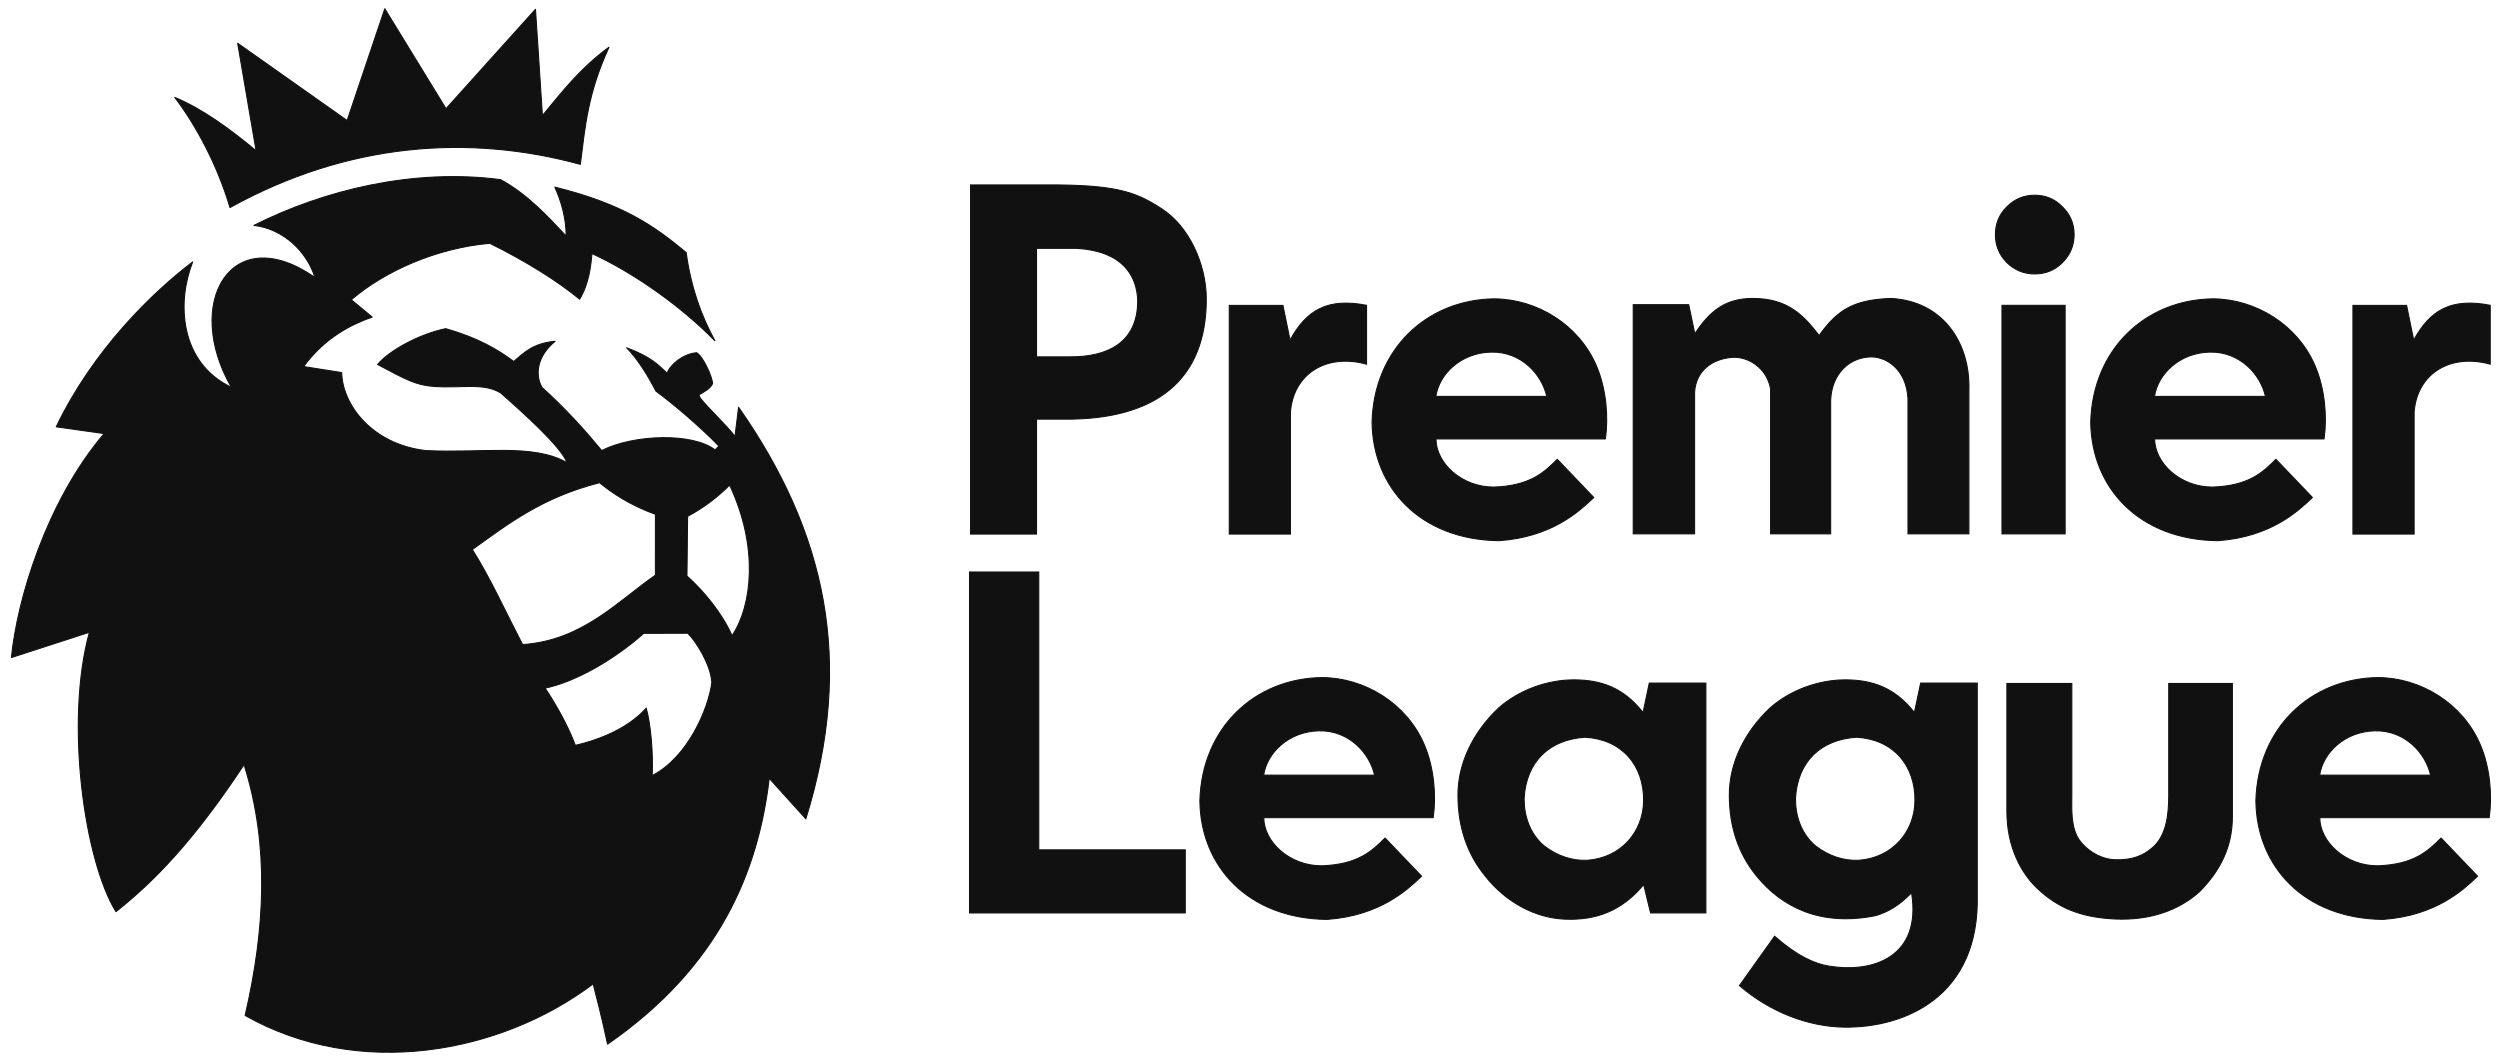
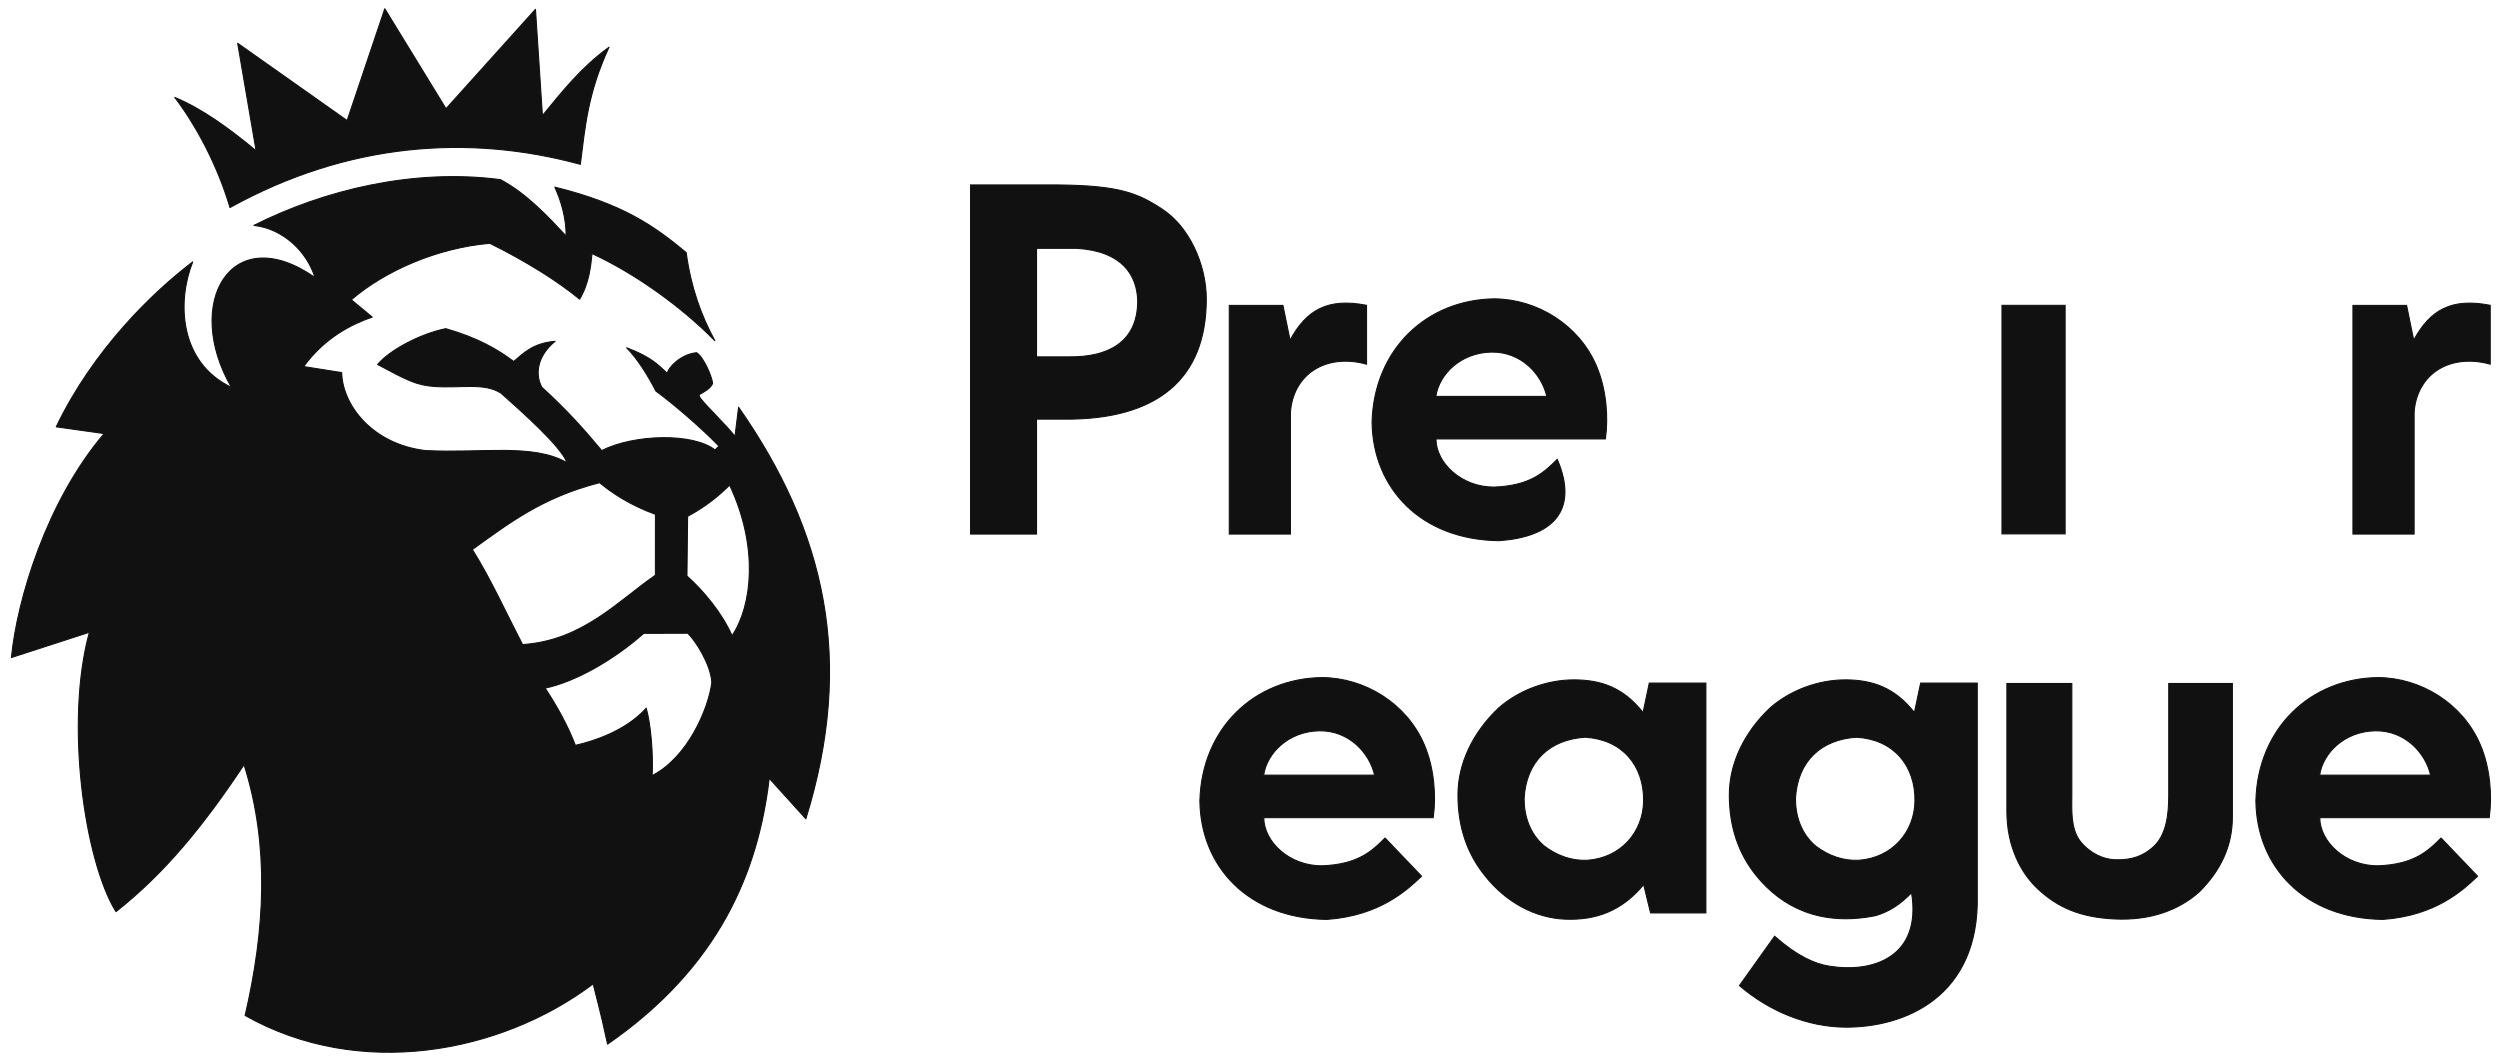
<svg xmlns="http://www.w3.org/2000/svg" width="219" height="93" viewBox="0 0 219 93" fill="none">
  <path fill-rule="evenodd" clip-rule="evenodd" d="M20.147 18.181C30.475 12.472 41.07 11.733 50.839 14.397C51.259 11.06 51.497 8.149 53.349 4.135C50.895 5.918 49.322 7.94 47.516 10.124L46.908 0.815L39.072 9.522L33.708 0.767L30.409 10.559L20.82 3.789L22.434 13.206C20.232 11.379 17.776 9.551 15.312 8.534C17.205 11.029 19.047 14.475 20.147 18.181Z" fill="#111111" stroke="#111111" stroke-width="0.094" stroke-linejoin="round" />
  <path fill-rule="evenodd" clip-rule="evenodd" d="M60.111 22.127C57.379 19.857 54.634 17.875 48.602 16.391C49.148 17.585 49.6 19.098 49.594 20.676C48.037 19.017 46.149 16.959 43.841 15.736C36.221 14.738 28.383 16.65 22.244 19.743C24.847 20.045 26.898 22.071 27.59 24.307C20.238 19.181 16.017 26.573 20.274 33.935C15.7 31.754 15.486 26.438 16.88 22.944C13.446 25.551 8.197 30.579 4.926 37.39L9.125 37.982C4.051 43.95 1.496 52.548 1 57.601L7.831 55.387C5.668 63.219 7.4 75.411 10.158 79.861C14.421 76.508 17.841 72.311 21.379 66.985C23.622 74.07 23.219 81.44 21.474 88.956C31.437 94.594 43.837 92.309 51.962 86.185C52.308 87.635 52.544 88.316 53.222 91.469C63.083 84.639 66.427 76.284 67.385 68.182L70.592 71.727C74.886 57.86 72.329 46.591 64.7 35.676L64.385 38.222C63.499 37.111 62.048 35.758 61.372 34.909C61.266 34.776 61.292 34.7 61.223 34.592C61.584 34.372 62.252 34.059 62.427 33.583C62.355 32.922 61.587 31.215 61.02 30.897C59.607 31.029 58.474 32.265 58.464 32.718C57.73 32.024 57.036 31.257 54.895 30.467C55.856 31.439 56.779 32.931 57.457 34.257C58.866 35.29 61.223 37.27 62.981 39.076L62.642 39.418C60.714 37.906 55.55 38.035 52.71 39.469C51.327 37.812 49.725 35.971 47.481 33.941C46.936 33.007 46.885 31.34 48.624 29.897C46.703 30.068 45.904 30.899 45 31.667C43.656 30.654 41.898 29.601 39.047 28.79C36.814 29.244 34.119 30.675 33.08 31.929C35.687 33.323 36.482 33.744 38.064 33.855C40.386 34.019 42.407 33.492 43.89 34.441C45.731 36.078 49.18 39.14 49.67 40.532C46.689 38.824 42.224 39.727 37.262 39.468C32.569 38.907 29.983 35.434 29.934 32.638L26.599 32.112C28.475 29.536 30.85 28.39 32.604 27.776L30.772 26.26C33.705 23.738 38.267 21.716 42.91 21.314C46.127 22.906 48.885 24.648 50.776 26.208C51.63 24.78 51.755 23.229 51.86 22.212C55.529 23.901 59.626 26.795 62.622 29.844C61.421 27.652 60.51 25.123 60.111 22.127ZM45.778 56.464C44.37 53.764 42.992 50.708 41.376 48.138C44.501 45.899 47.458 43.579 52.524 42.283C53.594 43.171 55.168 44.237 57.415 45.054L57.412 50.39C54.226 52.573 51.042 56.129 45.778 56.464ZM56.387 55.483L60.245 55.47C60.898 56.084 62.26 58.168 62.357 59.791C62.054 62.093 60.268 66.327 57.13 67.943C57.229 65.983 57.004 63.445 56.61 62.033C54.819 64.049 51.904 64.957 50.401 65.291C49.776 63.625 48.752 61.786 47.753 60.279C50.44 59.721 53.841 57.748 56.387 55.483ZM63.916 42.496C66.457 47.88 65.91 53.042 64.127 55.688C63.259 53.701 61.591 51.712 60.177 50.46L60.234 45.232C61.842 44.367 62.938 43.459 63.916 42.496Z" fill="#111111" stroke="#111111" stroke-width="0.094" stroke-linejoin="round" />
  <path d="M90.8 36.718V46.787H85.022V16.203H92.815C97.962 16.268 99.639 16.875 101.863 18.362C104.1 19.835 105.674 23.072 105.673 26.213C105.67 33.218 101.352 36.772 93.26 36.718H90.8ZM90.8 31.26H93.721C96.95 31.284 99.641 30.069 99.664 26.392C99.621 24.135 98.324 21.99 94.323 21.755H90.8V31.26Z" fill="#111111" stroke="#111111" stroke-width="0.094" />
  <path d="M119.71 31.902C116.197 30.93 113.29 32.735 113.043 36.111V46.787H107.684V26.755H112.385L113.009 29.799C114.459 27.124 116.336 26.088 119.71 26.744V31.902Z" fill="#111111" stroke="#111111" stroke-width="0.094" />
-   <path d="M140.633 38.449H125.79C125.794 40.562 128.027 42.677 130.869 42.669C134.063 42.561 135.298 41.352 136.416 40.235L139.614 43.58C138.353 44.779 135.952 47.039 131.327 47.364C124.422 47.288 120.255 42.729 120.193 36.972C120.364 30.591 124.981 26.259 130.892 26.179C134.672 26.203 138.318 28.474 139.845 32.046C140.721 34.088 140.905 36.556 140.633 38.449ZM125.78 34.727H135.499C135.065 32.786 133.258 30.798 130.646 30.842C127.994 30.886 126.072 32.75 125.78 34.727Z" fill="#111111" stroke="#111111" stroke-width="0.094" stroke-linejoin="round" />
-   <path d="M167.139 46.769V34.904C166.994 32.293 165.16 31.166 163.725 31.269C161.904 31.4 160.481 32.786 160.367 35.015V46.769H155.105V34.083C154.79 32.212 153.103 31.188 151.702 31.307C150.037 31.448 148.593 32.408 148.446 34.325V46.769H143.07V26.691H147.933L148.467 29.245C149.819 27.16 151.226 26.162 153.489 26.144C156.665 26.118 158.056 27.713 159.356 29.395C161.016 27.053 162.481 26.268 165.623 26.144C170.217 26.371 172.593 30.051 172.476 34.146V46.769H167.139Z" fill="#111111" stroke="#111111" stroke-width="0.094" />
+   <path d="M140.633 38.449H125.79C125.794 40.562 128.027 42.677 130.869 42.669C134.063 42.561 135.298 41.352 136.416 40.235C138.353 44.779 135.952 47.039 131.327 47.364C124.422 47.288 120.255 42.729 120.193 36.972C120.364 30.591 124.981 26.259 130.892 26.179C134.672 26.203 138.318 28.474 139.845 32.046C140.721 34.088 140.905 36.556 140.633 38.449ZM125.78 34.727H135.499C135.065 32.786 133.258 30.798 130.646 30.842C127.994 30.886 126.072 32.75 125.78 34.727Z" fill="#111111" stroke="#111111" stroke-width="0.094" stroke-linejoin="round" />
  <path d="M175.373 26.747H180.905V46.769H175.373V26.747Z" fill="#111111" stroke="#111111" stroke-width="0.094" />
-   <path d="M84.93 50.107H90.996V74.446H103.829V79.974H84.93V50.107Z" fill="#111111" stroke="#111111" stroke-width="0.094" />
  <path d="M144.59 79.974L143.986 77.489C142.082 79.781 139.837 80.636 137.065 80.516C134.549 80.408 131.98 79.109 130.098 76.731C128.51 74.785 127.717 72.419 127.717 69.634C127.717 66.879 129.021 64.154 131.292 62.01C133.07 60.452 135.544 59.539 137.949 59.556C140.251 59.573 142.215 60.23 143.931 62.419L144.477 59.837H149.436V79.974H144.59ZM138.854 64.581C135.769 64.784 133.698 66.662 133.513 69.945C133.508 71.503 134.021 73.051 135.277 74.11C136.405 74.98 137.736 75.426 139.047 75.361C141.987 75.158 143.946 72.885 143.979 70.165C144.019 67.071 142.116 64.77 138.854 64.581Z" fill="#111111" stroke="#111111" stroke-width="0.094" />
  <path d="M175.803 59.874H181.492V69.58C181.492 70.913 181.362 72.577 182.242 73.716C183.136 74.805 184.291 75.283 185.294 75.315C186.879 75.365 187.787 74.891 188.456 74.339C189.821 73.278 189.974 71.258 189.981 69.715V59.874H195.557V71.557C195.557 74.143 194.508 76.279 192.647 78.137C190.835 79.739 188.366 80.642 185.281 80.503C182.201 80.363 180.255 79.481 178.523 77.874C177.075 76.531 175.803 74.211 175.803 71.085V59.874Z" fill="#111111" stroke="#111111" stroke-width="0.094" />
-   <path d="M178.245 17.101C179.196 17.101 180.005 17.441 180.671 18.123C181.352 18.789 181.693 19.598 181.693 20.549C181.693 21.5 181.352 22.317 180.671 22.998C180.005 23.664 179.196 23.997 178.245 23.997C177.294 23.997 176.477 23.664 175.796 22.998C175.13 22.317 174.797 21.5 174.797 20.549C174.797 19.598 175.13 18.789 175.796 18.123C176.477 17.441 177.294 17.101 178.245 17.101Z" fill="#111111" stroke="#111111" stroke-width="0.094" />
  <path d="M218.144 31.902C214.63 30.93 211.724 32.735 211.477 36.111V46.787H206.117V26.755H210.818L211.442 29.799C212.893 27.124 214.769 26.088 218.144 26.744V31.902Z" fill="#111111" stroke="#111111" stroke-width="0.094" />
-   <path d="M203.588 38.449H188.746C188.749 40.562 190.982 42.677 193.824 42.669C197.018 42.561 198.253 41.352 199.371 40.235L202.569 43.58C201.308 44.779 198.907 47.039 194.282 47.364C187.377 47.288 183.21 42.729 183.148 36.972C183.32 30.591 187.936 26.259 193.847 26.179C197.627 26.203 201.273 28.474 202.8 32.046C203.676 34.088 203.86 36.556 203.588 38.449ZM188.735 34.727H198.455C198.02 32.786 196.214 30.798 193.601 30.842C190.949 30.886 189.027 32.75 188.735 34.727Z" fill="#111111" stroke="#111111" stroke-width="0.094" stroke-linejoin="round" />
  <path d="M155.457 82.016C157.443 83.774 158.988 84.432 160.218 84.633C164.125 85.275 168.356 83.8 167.453 78.205C166.389 79.302 165.377 79.902 164.286 80.215C159.44 81.173 156.082 79.444 153.869 76.731C152.282 74.785 151.488 72.419 151.488 69.634C151.488 66.879 152.792 64.154 155.064 62.01C156.842 60.452 159.316 59.539 161.72 59.556C164.022 59.573 165.986 60.23 167.702 62.419L168.248 59.837H173.208V78.42C173.419 87.293 166.881 90.024 161.622 89.978C158.373 89.949 155.023 88.62 152.375 86.339L155.457 82.016ZM162.625 64.581C159.541 64.784 157.469 66.662 157.284 69.945C157.279 71.503 157.792 73.051 159.048 74.11C160.177 74.98 161.507 75.426 162.818 75.361C165.758 75.158 167.718 72.885 167.75 70.165C167.79 67.071 165.887 64.77 162.625 64.581Z" fill="#111111" stroke="#111111" stroke-width="0.094" />
  <path d="M218.055 71.625H203.212C203.215 73.738 205.449 75.853 208.291 75.845C211.484 75.737 212.72 74.529 213.838 73.411L217.036 76.756C215.775 77.956 213.374 80.215 208.748 80.54C201.843 80.464 197.676 75.905 197.615 70.148C197.786 63.767 202.403 59.435 208.314 59.355C212.093 59.379 215.74 61.65 217.267 65.222C218.143 67.264 218.327 69.733 218.055 71.625ZM203.201 67.904H212.921C212.487 65.963 210.68 63.974 208.068 64.018C205.416 64.063 203.494 65.927 203.201 67.904Z" fill="#111111" stroke="#111111" stroke-width="0.094" stroke-linejoin="round" />
  <path d="M125.549 71.625H110.706C110.71 73.738 112.943 75.853 115.785 75.845C118.979 75.737 120.214 74.529 121.332 73.411L124.53 76.756C123.269 77.956 120.868 80.215 116.243 80.54C109.338 80.464 105.171 75.905 105.109 70.148C105.281 63.767 109.897 59.435 115.808 59.355C119.588 59.379 123.234 61.65 124.761 65.222C125.637 67.264 125.821 69.733 125.549 71.625ZM110.696 67.904H120.415C119.981 65.963 118.174 63.974 115.562 64.018C112.91 64.063 110.988 65.927 110.696 67.904Z" fill="#111111" stroke="#111111" stroke-width="0.094" stroke-linejoin="round" />
</svg>